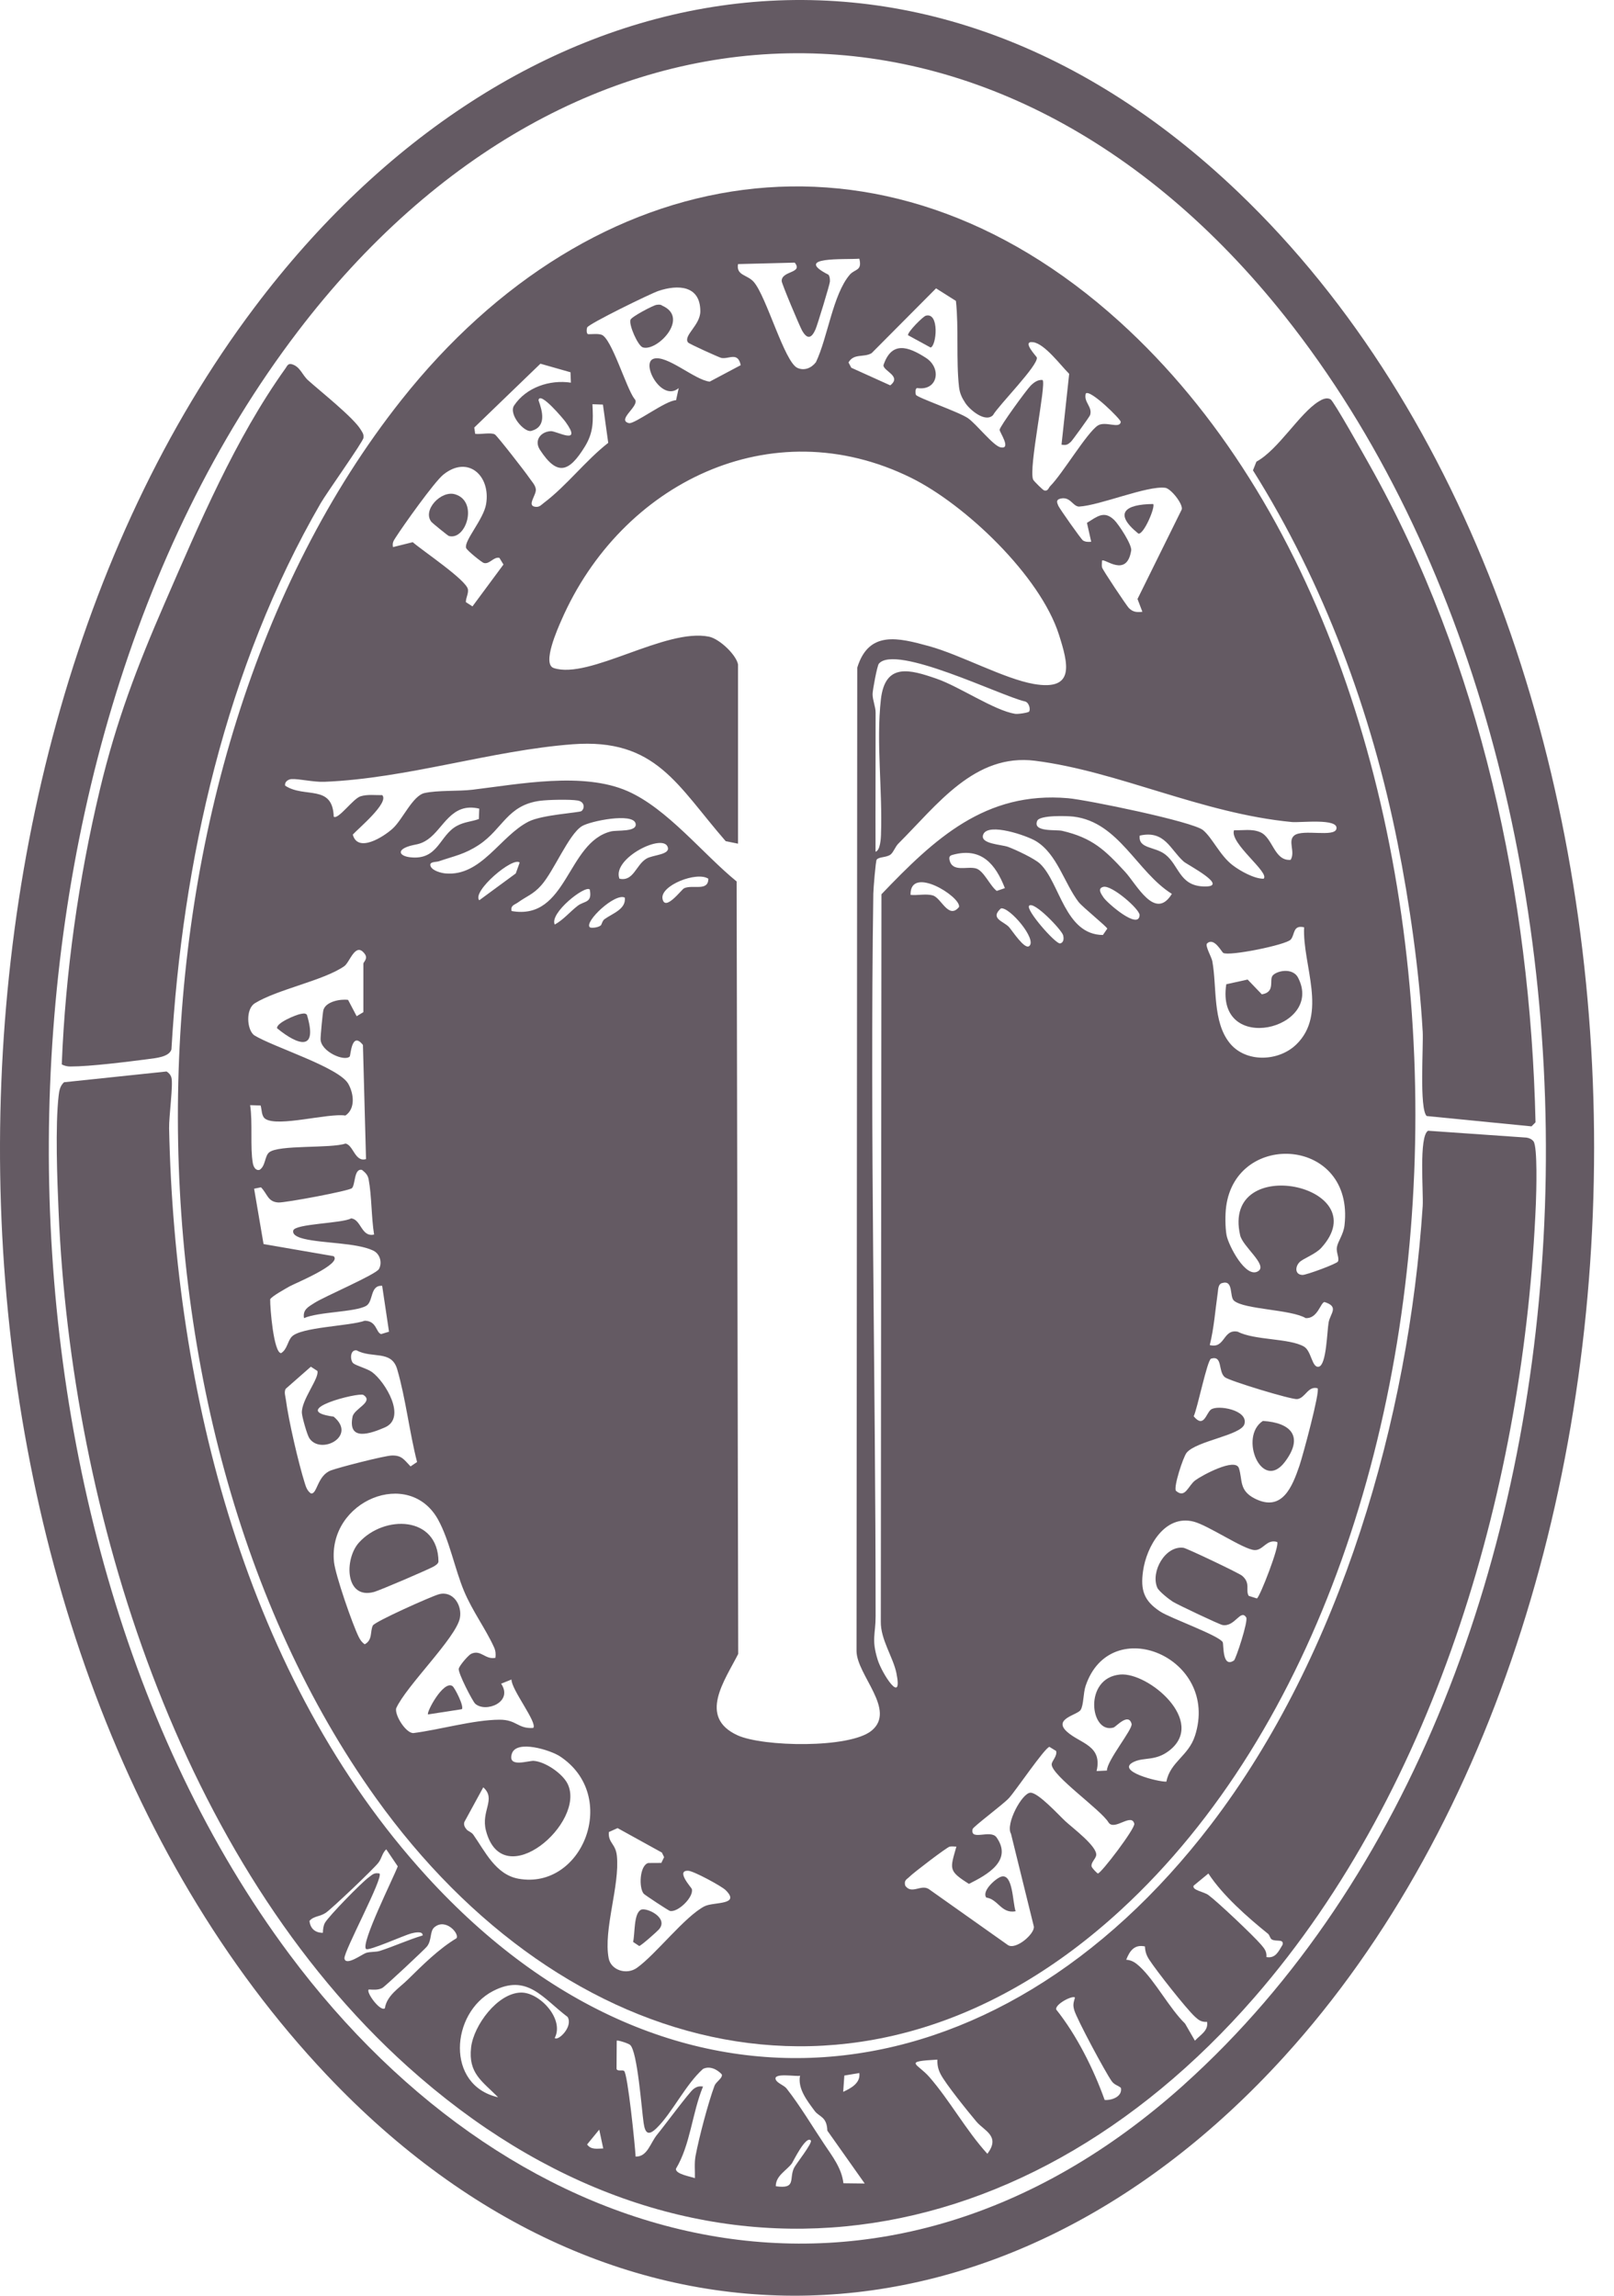
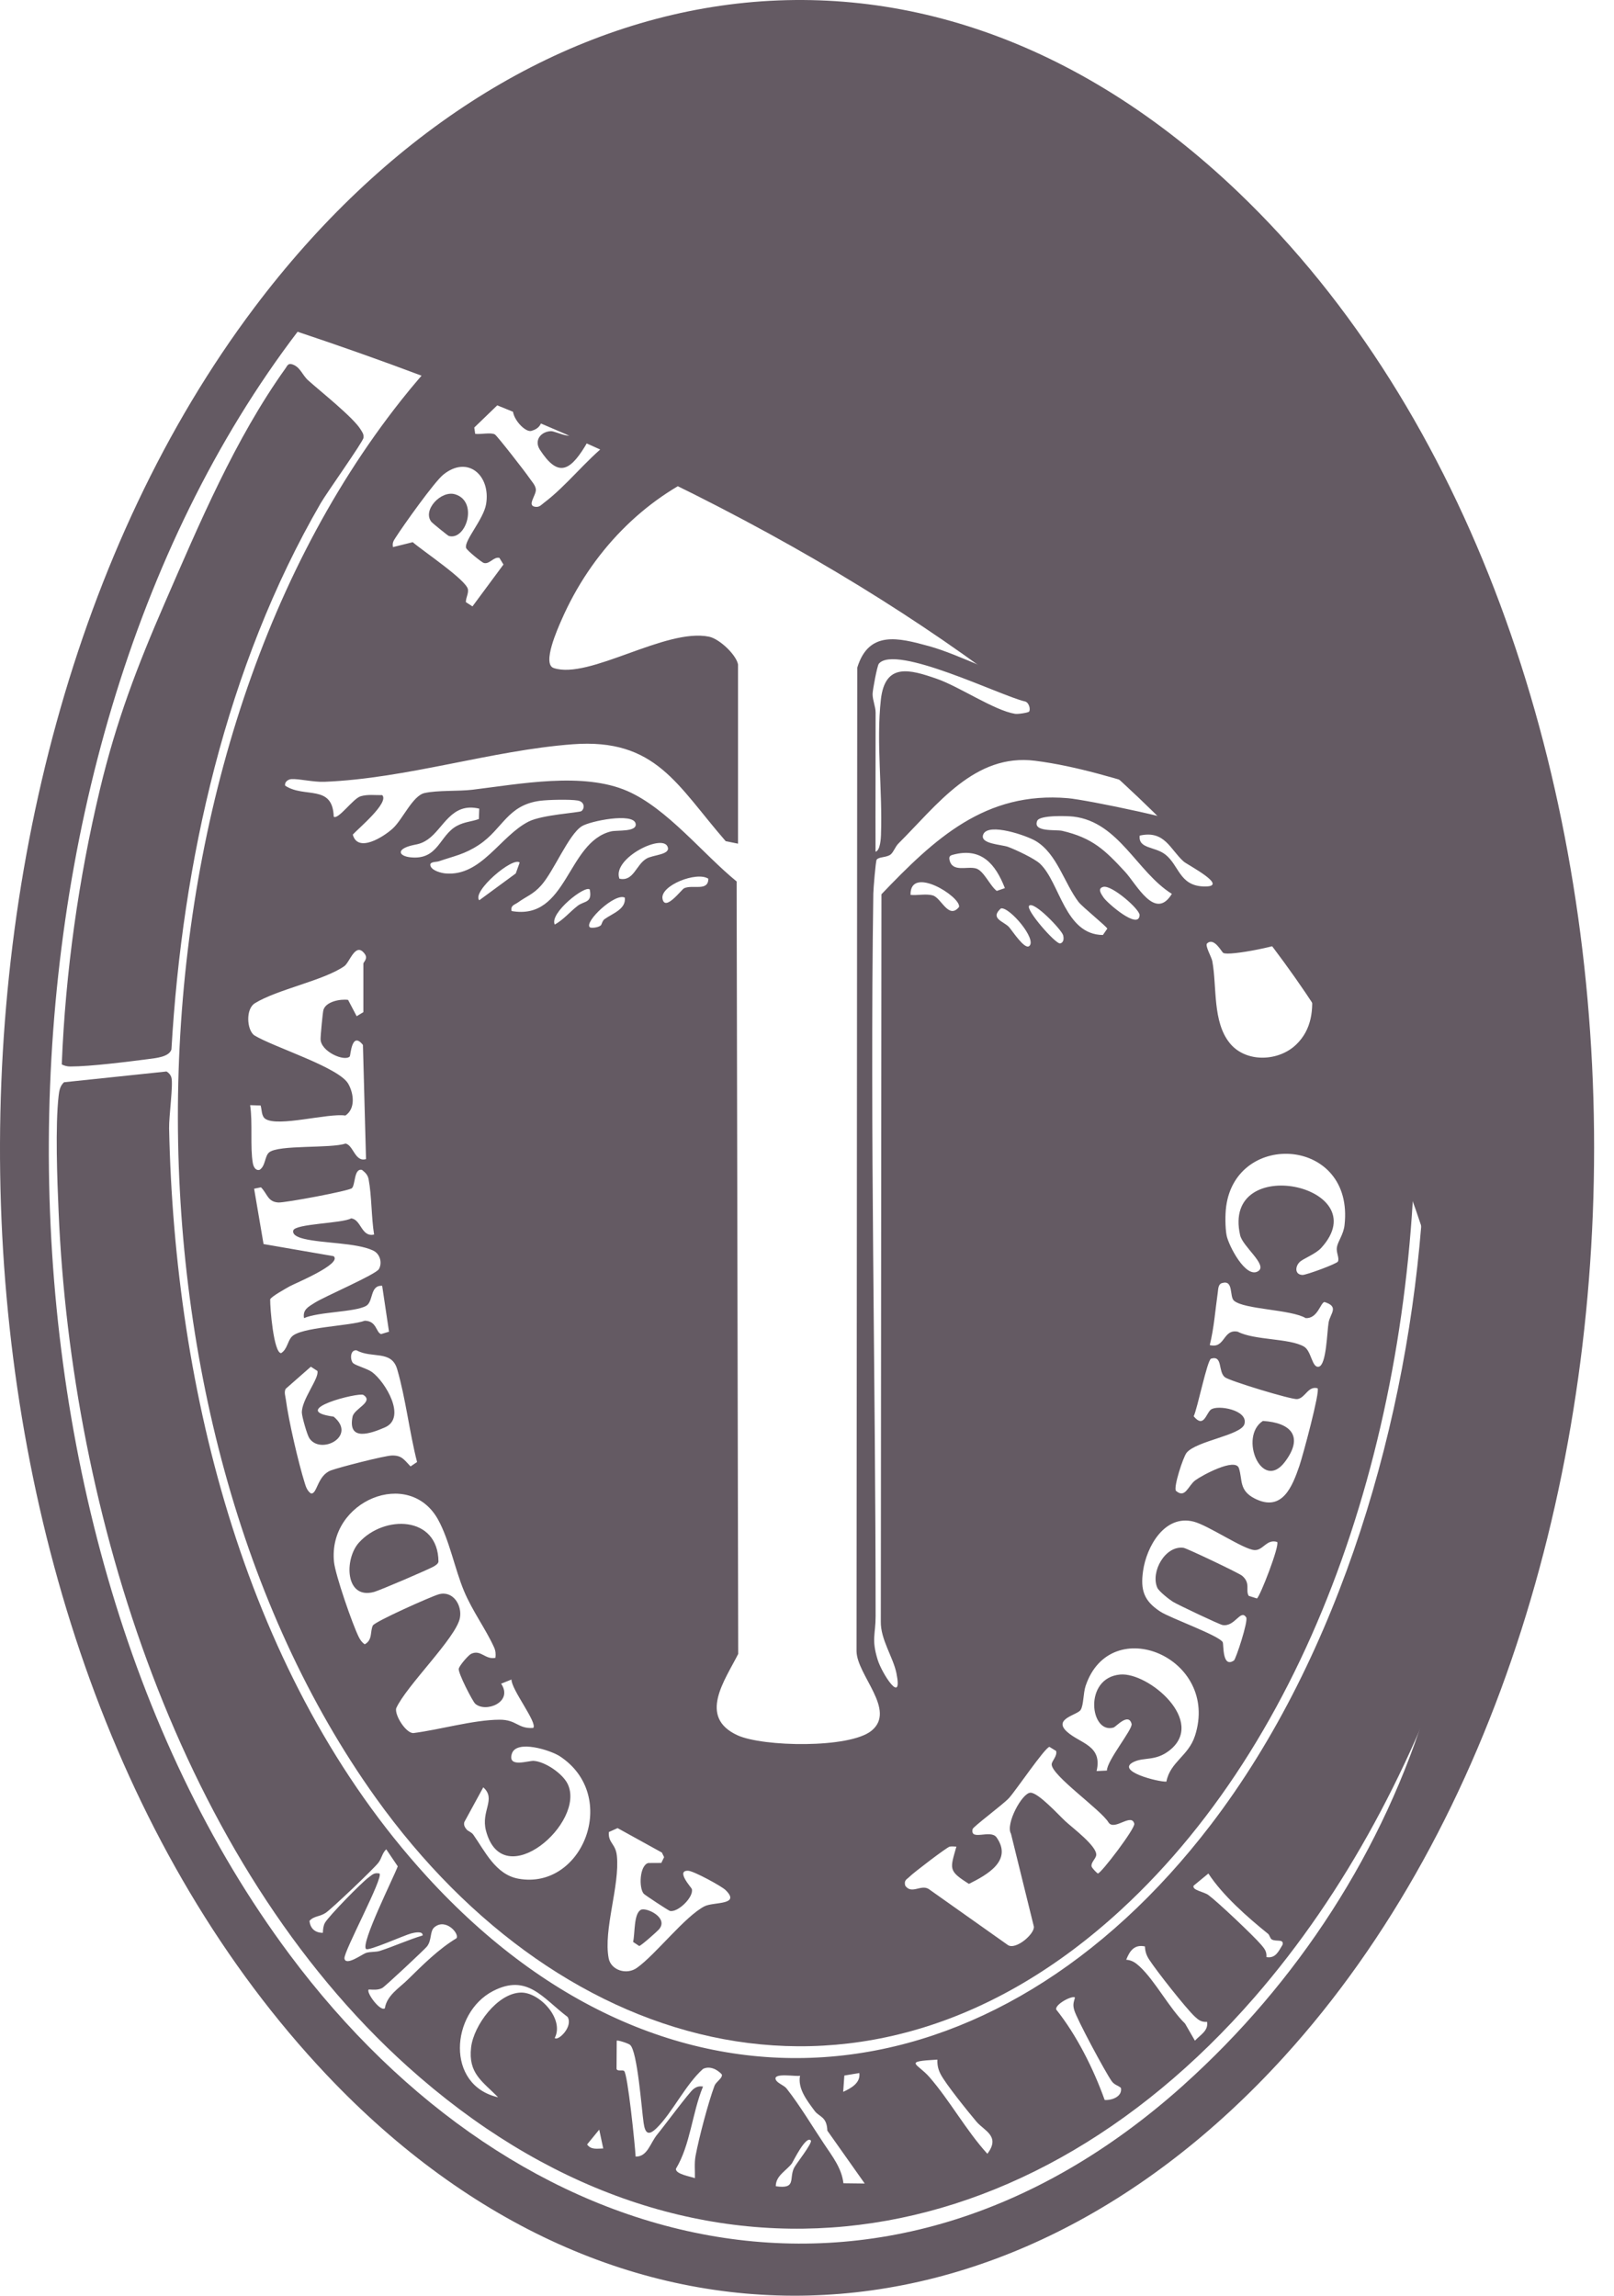
<svg xmlns="http://www.w3.org/2000/svg" width="45" height="64" viewBox="0 0 45 64" fill="none">
-   <path d="M34.528 5.362C25.482 -3.291 14.246 -0.931 7.094 8.572C-2.885 21.831 -2.445 45.618 9.105 57.841C17.154 66.358 28.009 65.901 35.797 57.342C47.663 44.301 47.393 17.668 34.528 5.362ZM33.006 58.121C24.611 65.664 14.404 62.984 8.068 54.48C-0.963 42.358 -0.861 21.271 8.297 9.249C15.994 -0.858 27.873 -1.203 35.832 8.828C46.181 21.874 45.691 46.722 33.006 58.12V58.121Z" fill="#645A63" />
+   <path d="M34.528 5.362C25.482 -3.291 14.246 -0.931 7.094 8.572C-2.885 21.831 -2.445 45.618 9.105 57.841C17.154 66.358 28.009 65.901 35.797 57.342C47.663 44.301 47.393 17.668 34.528 5.362ZM33.006 58.121C24.611 65.664 14.404 62.984 8.068 54.48C-0.963 42.358 -0.861 21.271 8.297 9.249C46.181 21.874 45.691 46.722 33.006 58.12V58.121Z" fill="#645A63" />
  <path d="M10.476 50.118C15.694 57.411 24.2 59.729 31.25 53.246C42.18 43.194 42.231 18.948 31.218 8.971C24.608 2.984 16.52 4.42 11.185 11.159C3.097 21.377 2.921 39.56 10.476 50.118ZM7.838 37.723C7.631 37.721 7.528 36.466 7.533 36.222C7.574 36.139 7.96 35.927 8.077 35.86C8.198 35.789 9.552 35.237 9.302 35.02L7.348 34.682L7.085 33.139L7.276 33.1C7.457 33.281 7.463 33.506 7.762 33.523C7.95 33.533 9.738 33.2 9.813 33.123C9.911 33.023 9.867 32.566 10.091 32.614C10.185 32.689 10.254 32.752 10.278 32.878C10.364 33.332 10.353 33.943 10.43 34.417C10.072 34.497 10.073 33.995 9.79 33.966C9.541 34.108 8.219 34.113 8.176 34.306C8.143 34.449 8.376 34.511 8.471 34.535C9.003 34.665 9.93 34.642 10.4 34.861C10.602 34.955 10.662 35.21 10.564 35.38C10.474 35.535 9.036 36.148 8.766 36.324C8.598 36.432 8.435 36.509 8.476 36.747C8.881 36.568 9.883 36.583 10.204 36.408C10.418 36.292 10.307 35.823 10.655 35.846L10.846 37.125L10.625 37.192C10.479 37.145 10.507 36.827 10.171 36.819C9.753 36.971 8.382 36.993 8.132 37.267C8.015 37.395 8.008 37.619 7.837 37.723H7.838ZM8.666 41.633C8.567 41.56 8.532 41.46 8.498 41.349C8.319 40.779 8.047 39.604 7.97 39.019C7.958 38.925 7.914 38.806 7.966 38.717L8.667 38.101L8.849 38.219C8.91 38.419 8.393 39.037 8.417 39.395C8.425 39.513 8.561 39.998 8.625 40.095C8.939 40.57 9.966 40.042 9.302 39.493C7.994 39.316 10.006 38.807 10.131 38.888C10.434 39.082 9.877 39.267 9.83 39.493C9.689 40.187 10.32 39.973 10.732 39.793C11.347 39.523 10.741 38.521 10.373 38.251C10.24 38.154 9.932 38.074 9.85 38.006C9.761 37.933 9.749 37.621 9.943 37.645C10.371 37.881 10.915 37.626 11.074 38.172C11.312 38.989 11.415 39.926 11.628 40.758L11.447 40.881C11.267 40.698 11.208 40.569 10.924 40.577C10.713 40.583 9.457 40.906 9.227 40.992C8.84 41.138 8.844 41.674 8.666 41.633ZM18.025 23.936C17.727 24.112 17.667 24.583 17.27 24.496C17.052 23.925 18.529 23.196 18.622 23.633C18.665 23.83 18.199 23.833 18.025 23.936ZM19.75 24.498C19.745 24.861 19.316 24.653 19.075 24.762C19.002 24.794 18.545 25.421 18.472 25.059C18.397 24.686 19.433 24.282 19.75 24.498ZM17.04 23.177C15.799 23.476 15.826 25.673 14.264 25.398C14.23 25.238 14.345 25.227 14.439 25.16C14.68 24.986 14.867 24.934 15.089 24.683C15.444 24.285 15.85 23.269 16.221 23.034C16.452 22.889 17.649 22.649 17.721 22.957C17.779 23.202 17.204 23.137 17.041 23.177H17.04ZM16.106 25.252C15.884 25.424 15.714 25.638 15.467 25.775C15.312 25.455 16.318 24.666 16.443 24.798C16.519 25.183 16.292 25.109 16.106 25.252ZM13.362 25.098C13.15 24.852 14.305 23.87 14.489 24.047L14.38 24.35L13.362 25.098ZM16.211 22.612C16.151 22.657 15.114 22.712 14.738 22.904C13.944 23.307 13.421 24.437 12.424 24.35C12.298 24.34 12.064 24.274 12.01 24.158C11.943 24.014 12.155 24.038 12.235 24.011C12.672 23.861 12.953 23.818 13.356 23.551C14.019 23.112 14.142 22.444 15.06 22.324C15.287 22.295 15.893 22.281 16.106 22.317C16.308 22.351 16.305 22.541 16.211 22.612ZM13.351 22.833C13.139 22.909 12.958 22.908 12.748 23.019C12.246 23.282 12.228 23.984 11.443 23.9C11.151 23.869 11.053 23.712 11.374 23.6C11.582 23.527 11.698 23.562 11.928 23.402C12.37 23.093 12.582 22.357 13.362 22.544L13.351 22.833ZM11.515 48.315C11.308 48.303 11.005 47.822 11.045 47.626C11.32 47.005 12.714 45.662 12.822 45.108C12.891 44.752 12.63 44.334 12.233 44.446C12.015 44.508 10.447 45.208 10.395 45.317C10.314 45.481 10.395 45.72 10.168 45.84C10.088 45.783 10.045 45.721 10.001 45.633C9.827 45.284 9.349 43.907 9.312 43.541C9.142 41.835 11.409 40.902 12.216 42.367C12.531 42.941 12.682 43.743 12.936 44.352C13.171 44.915 13.54 45.407 13.773 45.92C13.819 46.022 13.826 46.108 13.813 46.217C13.525 46.275 13.411 45.98 13.139 46.104C13.057 46.142 12.817 46.425 12.791 46.516C12.76 46.627 13.178 47.432 13.249 47.496C13.54 47.758 14.319 47.453 13.972 46.938L14.261 46.822C14.252 47.096 15 48.04 14.866 48.172C14.43 48.199 14.41 47.939 13.924 47.942C13.198 47.946 12.252 48.224 11.516 48.316L11.515 48.315ZM14.456 52.375C13.818 52.261 13.52 51.606 13.198 51.15C13.146 51.074 13.05 51.051 13.011 51.004C12.959 50.941 12.923 50.88 12.946 50.795L13.474 49.827C13.842 50.155 13.406 50.481 13.548 51.03C14.015 52.838 16.354 50.802 15.825 49.729C15.682 49.44 15.203 49.114 14.885 49.09C14.731 49.078 14.149 49.295 14.27 48.893C14.393 48.488 15.35 48.79 15.613 48.964C17.288 50.07 16.244 52.696 14.456 52.375ZM16.75 25.799C16.672 25.865 16.474 25.878 16.444 25.85C16.283 25.701 17.146 24.884 17.42 25.024C17.46 25.347 17.075 25.465 16.854 25.625C16.791 25.671 16.777 25.777 16.75 25.799H16.75ZM19.647 53.141C19.099 53.42 18.287 54.483 17.758 54.86C17.467 55.067 17.035 54.924 16.971 54.596C16.817 53.798 17.285 52.564 17.199 51.736C17.163 51.391 16.953 51.383 16.975 51.074L17.219 50.964L18.454 51.646L18.516 51.774L18.438 51.935L18.073 51.937C17.833 52.006 17.806 52.623 17.947 52.793C17.975 52.827 18.634 53.261 18.676 53.272C18.892 53.329 19.353 52.885 19.288 52.659C19.278 52.624 18.831 52.139 19.188 52.153C19.338 52.159 20.112 52.578 20.229 52.691C20.667 53.119 19.893 53.016 19.647 53.142V53.141ZM30.61 52.229C30.593 52.229 30.443 52.078 30.434 52.031C30.413 51.925 30.547 51.821 30.563 51.724C30.603 51.478 29.901 50.956 29.702 50.771C29.508 50.59 28.948 49.973 28.73 49.977C28.496 49.982 28.028 50.853 28.187 51.121L28.825 53.709C28.851 53.915 28.312 54.378 28.096 54.221L25.892 52.661C25.674 52.527 25.416 52.822 25.238 52.568C25.199 52.408 25.284 52.396 25.361 52.317C25.462 52.213 26.403 51.494 26.479 51.48C26.54 51.468 26.604 51.48 26.665 51.48C26.49 52.105 26.43 52.15 27.015 52.519C27.53 52.263 28.238 51.867 27.785 51.223C27.619 50.988 27.043 51.337 27.117 50.992C27.13 50.926 27.97 50.303 28.131 50.127C28.319 49.922 29.126 48.727 29.259 48.699L29.446 48.814C29.482 48.959 29.323 49.091 29.322 49.187C29.319 49.498 30.704 50.46 30.907 50.807C31.072 51.051 31.544 50.531 31.625 50.841C31.658 50.969 30.697 52.23 30.611 52.229H30.61ZM36.137 29.122C35.649 29.594 34.739 29.633 34.29 29.084C33.8 28.485 33.933 27.508 33.8 26.794C33.779 26.681 33.591 26.361 33.654 26.302C33.848 26.119 34.055 26.532 34.105 26.565C34.257 26.665 35.857 26.344 35.988 26.192C36.107 26.056 36.041 25.778 36.36 25.851C36.31 26.896 37.028 28.262 36.138 29.122H36.137ZM33.542 24.712C32.881 24.683 32.872 24.119 32.489 23.821C32.197 23.594 31.732 23.667 31.776 23.295C32.477 23.136 32.624 23.684 33.004 24.02C33.107 24.11 34.341 24.747 33.542 24.712ZM32.673 24.919C32.206 25.684 31.692 24.654 31.367 24.303C30.805 23.695 30.459 23.359 29.615 23.162C29.441 23.122 28.782 23.205 28.919 22.882C28.988 22.72 29.748 22.744 29.935 22.766C31.199 22.922 31.698 24.311 32.672 24.919H32.673ZM31.773 25.512C31.752 25.94 30.866 25.171 30.766 25.018C30.708 24.928 30.584 24.769 30.762 24.724C30.994 24.665 31.781 25.349 31.773 25.513L31.773 25.512ZM30.074 25.148C30.18 25.286 30.861 25.833 30.872 25.889L30.75 26.066C29.686 26.056 29.555 24.608 28.998 24.08C28.842 23.933 28.33 23.694 28.113 23.612C27.924 23.539 27.299 23.532 27.416 23.258C27.559 22.927 28.626 23.294 28.88 23.447C29.474 23.805 29.67 24.619 30.074 25.149V25.148ZM28.694 25.249C28.83 25.113 29.598 25.922 29.64 26.07C29.668 26.171 29.655 26.28 29.557 26.301C29.435 26.326 28.585 25.358 28.694 25.249ZM28.693 26.376C28.563 26.475 28.224 25.947 28.134 25.847C27.989 25.684 27.587 25.611 27.907 25.324C28.145 25.277 28.928 26.198 28.693 26.377V26.376ZM28.018 24.759L27.791 24.837C27.604 24.701 27.431 24.274 27.213 24.211C26.964 24.14 26.552 24.331 26.473 23.972C26.454 23.881 26.488 23.851 26.562 23.831C27.36 23.611 27.756 24.088 28.017 24.759H28.018ZM26.739 25.285C26.447 25.642 26.245 25.033 26.01 24.964C25.823 24.908 25.584 24.968 25.387 24.948C25.366 24.104 26.799 25.001 26.739 25.285ZM33.315 48.396C33.134 48.955 32.629 49.115 32.52 49.668C32.308 49.684 31.053 49.368 31.626 49.111C31.909 48.984 32.219 49.098 32.598 48.805C33.652 47.992 32.017 46.611 31.23 46.683C30.2 46.777 30.393 48.351 31.046 48.161C31.116 48.14 31.464 47.734 31.55 48.059C31.588 48.205 30.862 49.079 30.862 49.36L30.574 49.374C30.744 48.655 30.116 48.608 29.751 48.279C29.346 47.916 30.04 47.813 30.129 47.67C30.215 47.533 30.2 47.203 30.268 47C30.962 44.933 34.024 46.208 33.316 48.395L33.315 48.396ZM35.042 44.561L34.817 44.49C34.716 44.335 34.881 44.138 34.629 43.927C34.538 43.852 33.088 43.162 32.998 43.15C32.49 43.08 32.075 43.815 32.266 44.261C32.308 44.36 32.593 44.586 32.7 44.653C32.828 44.733 34 45.289 34.087 45.303C34.433 45.36 34.585 44.849 34.745 45.088C34.81 45.184 34.456 46.256 34.404 46.291C34.069 46.515 34.123 45.84 34.09 45.78C33.984 45.593 32.632 45.112 32.35 44.928C31.891 44.629 31.794 44.326 31.87 43.794C31.966 43.115 32.473 42.213 33.281 42.42C33.69 42.525 34.671 43.197 34.977 43.213C35.22 43.226 35.312 42.897 35.608 42.987C35.69 43.069 35.122 44.537 35.042 44.563V44.561ZM36.229 40.864C36.033 41.433 35.753 42.171 34.979 41.774C34.539 41.548 34.647 41.254 34.543 40.932C34.443 40.622 33.5 41.138 33.326 41.268C33.124 41.419 33.047 41.79 32.786 41.56C32.714 41.458 32.988 40.618 33.084 40.5C33.353 40.169 34.602 40.014 34.695 39.703C34.813 39.306 33.943 39.156 33.761 39.297C33.625 39.402 33.565 39.828 33.281 39.483C33.385 39.276 33.659 37.906 33.767 37.876C34.099 37.78 33.954 38.234 34.15 38.394C34.275 38.496 36.013 39.025 36.169 39.004C36.397 38.974 36.465 38.631 36.735 38.702C36.812 38.783 36.319 40.602 36.229 40.864ZM37.043 36.868C36.999 37.118 36.984 38.048 36.772 38.1C36.577 38.148 36.568 37.663 36.356 37.54C35.944 37.303 34.98 37.369 34.509 37.125C34.092 37.042 34.163 37.609 33.729 37.498C33.85 37.015 33.882 36.523 33.953 36.032C33.966 35.944 33.961 35.804 34.068 35.771C34.401 35.666 34.273 36.147 34.404 36.26C34.689 36.509 35.995 36.502 36.405 36.747C36.737 36.762 36.814 36.324 36.925 36.297C37.348 36.428 37.088 36.614 37.043 36.868V36.868ZM37.487 34.155C37.457 34.42 37.301 34.602 37.273 34.775C37.251 34.92 37.349 35.071 37.303 35.169C37.274 35.232 36.42 35.546 36.316 35.543C36.102 35.537 36.105 35.318 36.23 35.189C36.328 35.087 36.676 34.967 36.84 34.786C38.418 33.047 34.049 32.115 34.576 34.435C34.648 34.754 35.343 35.26 35.085 35.434C34.738 35.67 34.248 34.71 34.198 34.437C34.158 34.22 34.157 33.855 34.187 33.634C34.471 31.5 37.764 31.707 37.487 34.154L37.487 34.155ZM37.261 23.106C37.208 23.351 36.33 23.106 36.09 23.288C35.891 23.44 36.124 23.743 35.984 23.971C35.524 24.009 35.49 23.352 35.139 23.201C34.904 23.099 34.65 23.155 34.406 23.145C34.273 23.506 35.409 24.323 35.232 24.497C34.975 24.503 34.577 24.281 34.368 24.121C34.011 23.848 33.808 23.365 33.543 23.143C33.259 22.904 30.294 22.296 29.774 22.252C27.468 22.055 26.055 23.385 24.576 24.93L24.558 45.205C24.549 45.708 24.903 46.198 24.994 46.648C25.179 47.567 24.588 46.654 24.47 46.27C24.292 45.695 24.413 45.566 24.413 45.056C24.413 38.351 24.253 31.602 24.349 24.91C24.351 24.78 24.414 24.004 24.442 23.966C24.502 23.884 24.712 23.909 24.827 23.825C24.906 23.768 24.96 23.605 25.047 23.518C26.128 22.441 27.171 20.994 28.862 21.209C31.188 21.505 33.501 22.677 36.022 22.917C36.253 22.939 37.326 22.804 37.261 23.105L37.261 23.106ZM24.564 23.26C24.56 23.369 24.544 23.709 24.411 23.745C24.406 22.455 24.415 21.163 24.413 19.872C24.413 19.693 24.329 19.528 24.329 19.349C24.329 19.234 24.457 18.558 24.503 18.503C24.97 17.949 27.902 19.398 28.566 19.552C28.69 19.573 28.737 19.772 28.693 19.837C28.672 19.868 28.384 19.914 28.3 19.9C27.718 19.805 26.744 19.139 26.115 18.922C25.369 18.663 24.676 18.465 24.56 19.5C24.426 20.694 24.608 22.051 24.563 23.261L24.564 23.26ZM32.486 13.598C32.647 13.62 32.986 14.048 32.949 14.201L31.715 16.699L31.851 17.056C31.694 17.071 31.588 17.068 31.471 16.948C31.414 16.89 30.738 15.883 30.725 15.816C30.713 15.756 30.725 15.69 30.725 15.629C30.796 15.553 31.414 16.123 31.539 15.347C31.564 15.187 31.193 14.621 31.067 14.498C30.784 14.222 30.592 14.4 30.305 14.576L30.424 15.103C30.342 15.11 30.271 15.111 30.197 15.069C30.145 15.039 29.539 14.174 29.508 14.102C29.468 14.01 29.438 13.934 29.561 13.902C29.84 13.831 29.905 14.112 30.081 14.123C30.666 14.092 31.988 13.533 32.487 13.599L32.486 13.598ZM26.099 8.039L26.652 8.389C26.734 9.143 26.655 10.046 26.738 10.783C26.758 10.966 26.82 11.093 26.919 11.242C27.039 11.421 27.464 11.79 27.684 11.576C27.844 11.297 28.953 10.184 28.908 9.966C28.902 9.937 28.469 9.494 28.806 9.54C29.13 9.585 29.573 10.187 29.81 10.422L29.596 12.397C29.727 12.416 29.762 12.402 29.856 12.319C29.891 12.289 30.38 11.616 30.393 11.572C30.467 11.337 30.206 11.215 30.273 10.97C30.395 10.844 31.253 11.695 31.247 11.759C31.227 11.971 30.813 11.725 30.605 11.865C30.294 12.076 29.628 13.203 29.283 13.55C29.232 13.601 29.22 13.702 29.112 13.672C29.081 13.665 28.826 13.416 28.806 13.372C28.668 13.072 29.177 10.716 29.069 10.594C28.935 10.579 28.825 10.663 28.737 10.75C28.624 10.862 27.866 11.901 27.87 11.984C27.873 12.053 28.203 12.526 27.904 12.473C27.697 12.437 27.231 11.827 26.989 11.659C26.736 11.483 25.573 11.086 25.537 11.007C25.524 10.978 25.507 10.811 25.58 10.819C26.146 10.901 26.264 10.265 25.815 9.976C25.32 9.657 24.858 9.501 24.631 10.183C24.631 10.347 25.15 10.487 24.821 10.743L23.735 10.252L23.657 10.105C23.808 9.842 24.079 9.975 24.301 9.846L26.098 8.039L26.099 8.039ZM20.577 7.362L22.158 7.322C22.401 7.624 21.79 7.541 21.794 7.836C21.796 7.911 22.295 9.096 22.365 9.219C22.508 9.468 22.625 9.436 22.737 9.183C22.788 9.068 23.139 7.918 23.139 7.849C23.139 7.782 23.14 7.717 23.099 7.659C22.091 7.146 23.542 7.243 23.959 7.212C24.045 7.559 23.833 7.494 23.693 7.658C23.222 8.206 23.076 9.415 22.749 10.097C22.625 10.26 22.425 10.344 22.232 10.256C21.871 10.091 21.372 8.272 21.017 7.861C20.837 7.653 20.52 7.685 20.577 7.362ZM16.37 9.13C16.413 9.027 18.136 8.185 18.357 8.111C18.897 7.929 19.525 7.95 19.526 8.677C19.526 9.067 19.044 9.355 19.182 9.546C19.212 9.588 20.059 9.968 20.11 9.978C20.32 10.021 20.571 9.795 20.652 10.18L19.788 10.639C19.372 10.597 18.59 9.879 18.221 10.002C17.858 10.123 18.446 11.221 18.923 10.82L18.849 11.158C18.572 11.155 17.685 11.835 17.534 11.796C17.171 11.702 17.879 11.296 17.69 11.12C17.461 10.826 17.049 9.415 16.768 9.331C16.656 9.297 16.524 9.318 16.407 9.317C16.34 9.318 16.356 9.163 16.37 9.131V9.13ZM15.069 10.14L15.906 10.378L15.917 10.668C15.33 10.58 14.675 10.795 14.334 11.304C14.171 11.548 14.617 12.065 14.812 12.013C15.247 11.897 15.123 11.463 15.014 11.158C15.048 10.887 15.716 11.689 15.766 11.759C16.254 12.435 15.518 12.014 15.361 12.02C15.081 12.03 14.881 12.275 15.055 12.541C15.534 13.275 15.862 13.175 16.307 12.449C16.554 12.045 16.539 11.732 16.518 11.269L16.81 11.279L16.958 12.346C16.33 12.835 15.798 13.541 15.168 14.016C15.083 14.08 15.035 14.153 14.903 14.125C14.696 14.08 14.956 13.799 14.94 13.641C14.929 13.522 14.811 13.405 14.745 13.305C14.653 13.167 13.863 12.15 13.797 12.111C13.69 12.049 13.402 12.114 13.249 12.095L13.223 11.919L15.069 10.138V10.14ZM11.03 14.987C11.241 14.656 12.107 13.438 12.358 13.234C13.044 12.677 13.687 13.26 13.553 14.054C13.482 14.479 12.935 15.074 12.995 15.275C13.014 15.342 13.436 15.682 13.49 15.695C13.652 15.738 13.764 15.513 13.924 15.553L14.037 15.738L13.173 16.905L12.989 16.787C12.986 16.666 13.064 16.555 13.047 16.433C13.014 16.177 11.77 15.346 11.508 15.115L10.957 15.252C10.934 15.133 10.97 15.079 11.03 14.987ZM8.13 21.72C8.343 21.708 8.738 21.807 9.044 21.795C11.35 21.703 13.698 20.92 15.964 20.749C18.294 20.574 18.878 21.896 20.233 23.45L20.577 23.52V18.522C20.521 18.245 20.055 17.809 19.77 17.75C18.556 17.499 16.433 18.952 15.439 18.624C15.104 18.514 15.552 17.52 15.655 17.284C17.316 13.481 21.494 11.393 25.402 13.32C26.915 14.067 29.001 16.053 29.524 17.692C29.782 18.503 29.986 19.269 28.824 19.068C27.993 18.923 26.785 18.255 25.897 18.012C25.052 17.781 24.222 17.565 23.901 18.614L23.881 46.031C23.89 46.701 24.999 47.674 24.3 48.248C23.691 48.748 21.268 48.7 20.561 48.376C19.453 47.866 20.211 46.844 20.582 46.108L20.538 24.573C19.596 23.806 18.608 22.542 17.495 22.054C16.257 21.512 14.488 21.858 13.174 22.016C12.781 22.063 12.207 22.027 11.838 22.108C11.505 22.181 11.226 22.847 10.949 23.098C10.695 23.33 9.976 23.788 9.836 23.267C9.98 23.105 10.86 22.377 10.657 22.167C10.456 22.171 10.249 22.139 10.051 22.2C9.841 22.266 9.43 22.859 9.305 22.768C9.274 21.85 8.49 22.261 7.951 21.903C7.927 21.8 8.032 21.725 8.13 21.719V21.72ZM7.103 27.97C7.732 27.581 9.025 27.336 9.599 26.935C9.754 26.828 9.913 26.236 10.173 26.598C10.265 26.728 10.131 26.822 10.131 26.864V28.217L9.944 28.33L9.705 27.875C9.487 27.846 9.087 27.92 9.017 28.156C8.998 28.22 8.935 28.882 8.938 28.973C8.948 29.319 9.605 29.603 9.751 29.453C9.777 29.428 9.802 28.731 10.119 29.131L10.205 32.313C9.897 32.407 9.853 31.922 9.633 31.88C9.224 32.023 7.76 31.907 7.502 32.128C7.378 32.233 7.405 32.509 7.236 32.614C7.121 32.64 7.067 32.524 7.049 32.426C6.971 31.989 7.048 31.283 6.974 30.81L7.266 30.819C7.303 30.932 7.285 31.118 7.4 31.193C7.758 31.426 9.142 31.026 9.63 31.099C9.916 30.908 9.864 30.486 9.711 30.216C9.451 29.753 7.61 29.187 7.085 28.86C6.879 28.701 6.849 28.128 7.103 27.971L7.103 27.97Z" fill="#645A63" />
  <path d="M42.755 31.818C42.706 31.756 42.635 31.725 42.558 31.714L39.816 31.523C39.554 31.68 39.691 33.238 39.666 33.628C39.276 39.542 37.385 46.128 33.759 50.87C27.781 58.688 18.747 59.814 11.895 52.306C6.858 46.788 4.865 38.777 4.715 31.453C4.708 31.125 4.835 30.225 4.778 30.037C4.756 29.964 4.707 29.909 4.643 29.871L1.785 30.171C1.674 30.272 1.651 30.405 1.635 30.546C1.538 31.398 1.595 32.889 1.634 33.782C1.987 42.151 5.003 51.885 11.363 57.61C19.019 64.499 28.391 63.247 34.97 55.688C40.106 49.787 42.5 41.276 42.822 33.553C42.834 33.258 42.873 31.969 42.755 31.818ZM23.541 57.862L23.959 57.792C23.996 58.074 23.724 58.216 23.509 58.317L23.541 57.862H23.541ZM9.604 54.595C9.578 54.411 10.698 52.344 10.581 52.23C10.429 52.198 10.38 52.264 10.277 52.339C10.077 52.486 9.175 53.407 9.06 53.604C9.015 53.683 9.005 53.792 9.002 53.883C8.787 53.885 8.648 53.761 8.629 53.55C8.752 53.41 8.915 53.438 9.083 53.325C9.256 53.207 10.406 52.112 10.547 51.933C10.646 51.806 10.654 51.66 10.769 51.555L11.09 52.03C10.973 52.344 10.053 54.18 10.205 54.334C10.271 54.401 11.275 53.949 11.462 53.901C11.534 53.882 11.797 53.818 11.783 53.957C11.382 54.078 10.993 54.257 10.596 54.386C10.474 54.426 10.333 54.403 10.203 54.444C10.102 54.477 9.635 54.825 9.603 54.595H9.604ZM12.727 54.035C12.225 54.338 11.785 54.78 11.364 55.193C11.125 55.427 10.786 55.629 10.73 55.988C10.6 56.09 10.195 55.533 10.281 55.463C10.412 55.467 10.533 55.485 10.657 55.422C10.733 55.384 11.847 54.339 11.903 54.266C12.048 54.082 11.976 53.84 12.114 53.726C12.432 53.464 12.817 53.915 12.727 54.035ZM15.467 56.814C15.741 56.286 15.043 55.539 14.525 55.549C13.867 55.562 13.204 56.471 13.135 57.076C13.051 57.802 13.441 58.015 13.888 58.468C12.418 58.136 12.565 56.119 13.745 55.507C14.704 55.01 15.134 55.708 15.826 56.229C15.985 56.501 15.558 56.912 15.467 56.815V56.814ZM16.369 59.783L16.707 59.37L16.819 59.895C16.651 59.898 16.478 59.938 16.369 59.783ZM19.92 58.149C19.744 58.624 19.487 59.599 19.393 60.102C19.355 60.307 19.38 60.516 19.375 60.723C19.273 60.681 18.822 60.612 18.847 60.459C19.252 59.783 19.295 58.91 19.601 58.169C19.491 58.153 19.422 58.172 19.334 58.239C19.212 58.331 18.51 59.281 18.324 59.506C18.127 59.745 18.054 60.128 17.722 60.122C17.706 59.819 17.5 57.802 17.4 57.733C17.344 57.695 17.213 57.756 17.19 57.675L17.195 56.891C17.217 56.867 17.515 56.963 17.567 57.007C17.773 57.182 17.889 58.803 17.945 59.185C17.988 59.482 18.081 59.549 18.311 59.324C18.742 58.901 19.116 58.11 19.6 57.678C19.786 57.584 19.999 57.69 20.126 57.832C20.151 57.938 19.965 58.029 19.92 58.15V58.149ZM22.137 60.441C21.994 60.74 22.212 61.033 21.63 60.948C21.627 60.651 21.933 60.511 22.08 60.309C22.111 60.265 22.469 59.524 22.606 59.671C22.666 59.735 22.189 60.33 22.137 60.441ZM23.515 60.865C23.47 60.452 23.209 60.116 22.984 59.78C22.667 59.308 22.308 58.704 21.931 58.224C21.858 58.131 21.673 58.078 21.63 57.978C21.538 57.769 22.223 57.902 22.306 57.866C22.235 58.227 22.505 58.566 22.715 58.85C22.838 59.017 23.054 59.001 23.067 59.398L24.109 60.872L23.515 60.865ZM27.529 60.044C26.938 59.396 26.482 58.558 25.912 57.904C25.577 57.52 25.159 57.472 26.135 57.418C26.131 57.57 26.154 57.682 26.223 57.819C26.361 58.092 26.996 58.876 27.224 59.147C27.44 59.403 27.904 59.55 27.528 60.044H27.529ZM30.799 58.543C30.491 57.681 30.018 56.734 29.447 56.02C29.414 55.875 29.898 55.62 29.971 55.687C29.932 55.831 29.907 55.887 29.951 56.038C30.024 56.292 30.815 57.762 30.991 58.013C31.074 58.131 31.161 58.127 31.253 58.207C31.297 58.453 30.991 58.558 30.799 58.543V58.543ZM33.315 56.889L33.041 56.414C32.6 55.982 32.209 55.227 31.776 54.823C31.664 54.72 31.557 54.643 31.4 54.634C31.497 54.387 31.627 54.2 31.922 54.263C31.928 54.405 31.964 54.513 32.042 54.632C32.243 54.943 33.059 55.98 33.312 56.218C33.419 56.318 33.5 56.377 33.654 56.365C33.697 56.615 33.461 56.731 33.316 56.89L33.315 56.889ZM35.757 54.22C35.645 54.404 35.562 54.604 35.309 54.559C35.322 54.404 35.255 54.325 35.163 54.216C34.942 53.958 33.955 53.025 33.693 52.831C33.563 52.735 33.228 52.696 33.279 52.569L33.691 52.23C34.089 52.839 34.779 53.447 35.356 53.912C35.397 53.945 35.411 54.041 35.46 54.069C35.585 54.138 35.805 54.042 35.758 54.22L35.757 54.22Z" fill="#645A63" />
  <path d="M39.666 28.744C39.69 29.178 39.568 30.905 39.777 31.113L42.7 31.401L42.812 31.288C42.669 24.985 41.285 18.465 38.176 12.948C38.044 12.713 37.189 11.186 37.098 11.133C36.991 11.07 36.865 11.131 36.768 11.191C36.234 11.519 35.643 12.537 35.03 12.87L34.934 13.112C36.911 16.264 38.24 19.852 38.967 23.504C39.297 25.158 39.57 27.065 39.665 28.744H39.666Z" fill="#645A63" />
  <path d="M4.146 29.523C4.347 29.498 4.718 29.465 4.78 29.255C5.083 24.021 6.302 18.584 8.942 14.027C9.107 13.741 10.124 12.314 10.134 12.206C10.145 12.099 10.106 12.059 10.059 11.98C9.859 11.642 8.925 10.904 8.586 10.598C8.424 10.451 8.365 10.211 8.126 10.151C8.028 10.13 8.005 10.205 7.962 10.266C6.551 12.239 5.56 14.591 4.591 16.817C3.821 18.587 3.24 20.11 2.787 22.003C2.19 24.5 1.824 27.104 1.722 29.674C1.797 29.713 1.876 29.732 1.96 29.732C2.526 29.732 3.554 29.6 4.146 29.524V29.523Z" fill="#645A63" />
  <path d="M10.004 43.009C9.596 43.466 9.617 44.606 10.434 44.379C10.591 44.335 12.018 43.726 12.116 43.657C12.162 43.623 12.21 43.599 12.225 43.537C12.216 42.251 10.706 42.224 10.004 43.009Z" fill="#645A63" />
-   <path d="M12.613 47.003C12.358 46.841 11.881 47.743 11.934 47.795L12.878 47.649C12.944 47.567 12.677 47.044 12.613 47.003Z" fill="#645A63" />
  <path d="M25.813 8.801C25.733 8.822 25.301 9.257 25.316 9.345L25.945 9.688C26.112 9.648 26.198 8.698 25.813 8.801Z" fill="#645A63" />
-   <path d="M27.917 52.317C27.77 52.359 27.364 52.714 27.498 52.9C27.832 52.947 27.918 53.358 28.317 53.282C28.23 53.047 28.248 52.222 27.916 52.317H27.917Z" fill="#645A63" />
-   <path d="M8.556 28.287C8.501 28.236 8.445 28.258 8.382 28.267C8.271 28.283 7.693 28.516 7.726 28.667C8.328 29.159 8.867 29.312 8.556 28.287Z" fill="#645A63" />
  <path d="M35.21 39.613C34.532 40.056 35.18 41.604 35.822 40.757C36.354 40.055 36.006 39.662 35.21 39.613Z" fill="#645A63" />
  <path d="M17.921 9.684C18.314 9.811 19.237 8.865 18.469 8.524C18.417 8.484 18.364 8.491 18.303 8.499C18.211 8.512 17.606 8.83 17.578 8.915C17.53 9.063 17.786 9.64 17.921 9.684Z" fill="#645A63" />
-   <path d="M35.471 27.216C35.394 27.347 35.551 27.663 35.181 27.72L34.785 27.308L34.19 27.439C33.883 29.44 36.934 28.688 36.192 27.257C36.033 26.951 35.554 27.073 35.47 27.215L35.471 27.216Z" fill="#645A63" />
  <path d="M17.872 53.24C17.664 53.343 17.708 53.906 17.651 54.137L17.822 54.251C17.875 54.243 18.32 53.848 18.373 53.787C18.654 53.459 18.017 53.168 17.872 53.24V53.24Z" fill="#645A63" />
  <path d="M12.514 14.942C12.993 15.077 13.346 13.979 12.688 13.78C12.296 13.662 11.762 14.231 12.033 14.555C12.058 14.584 12.485 14.933 12.514 14.942Z" fill="#645A63" />
  <path d="M31.739 14.876C31.89 14.91 32.222 14.123 32.151 14.051C31.374 14.057 31.032 14.304 31.739 14.876Z" fill="#645A63" />
</svg>